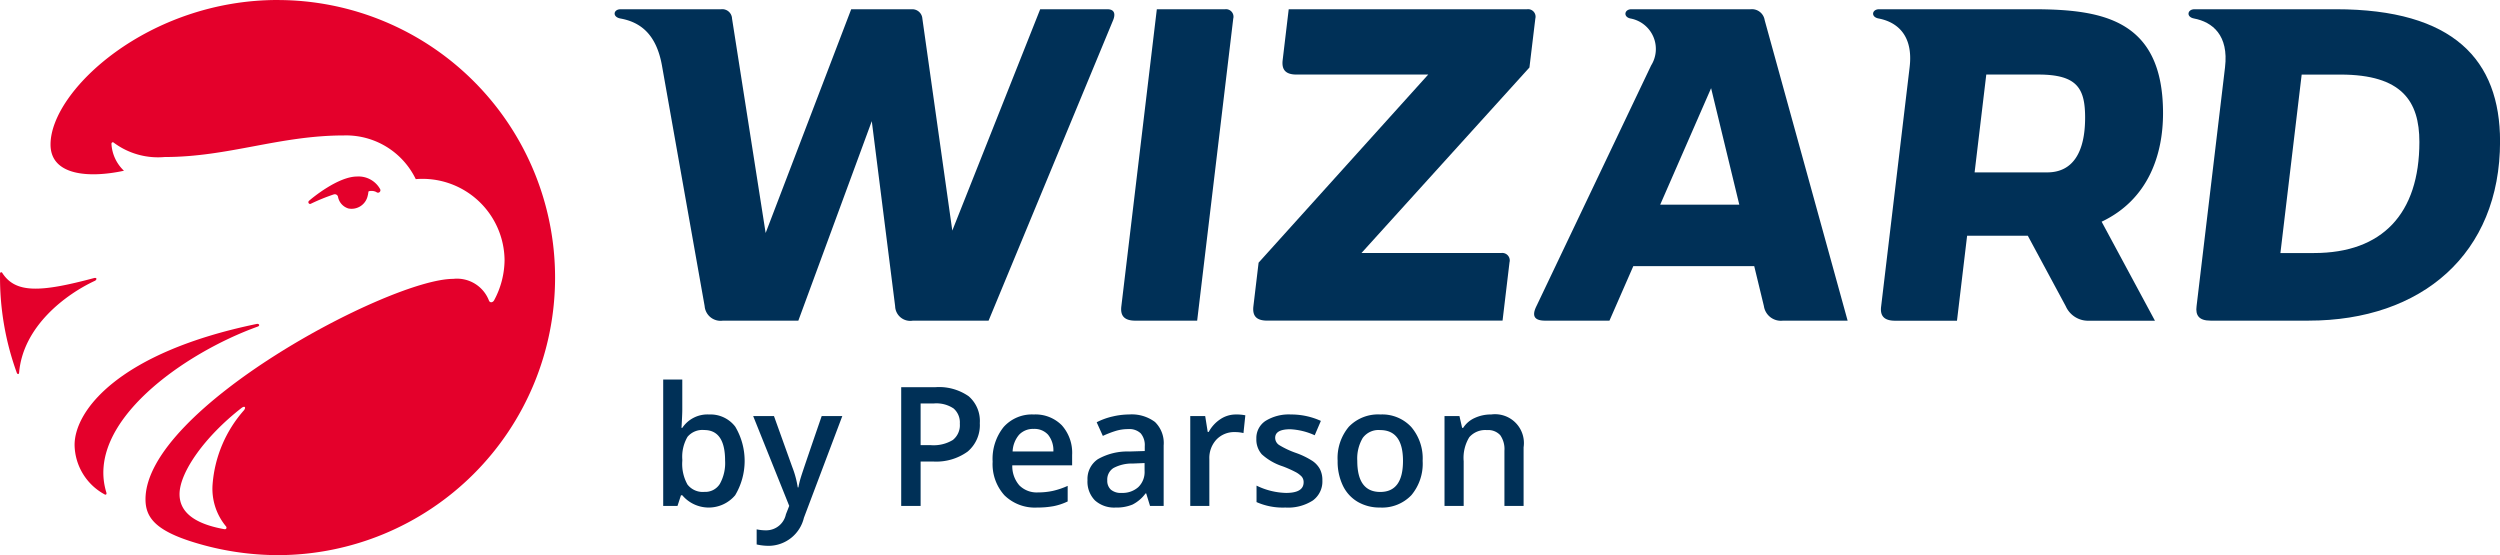
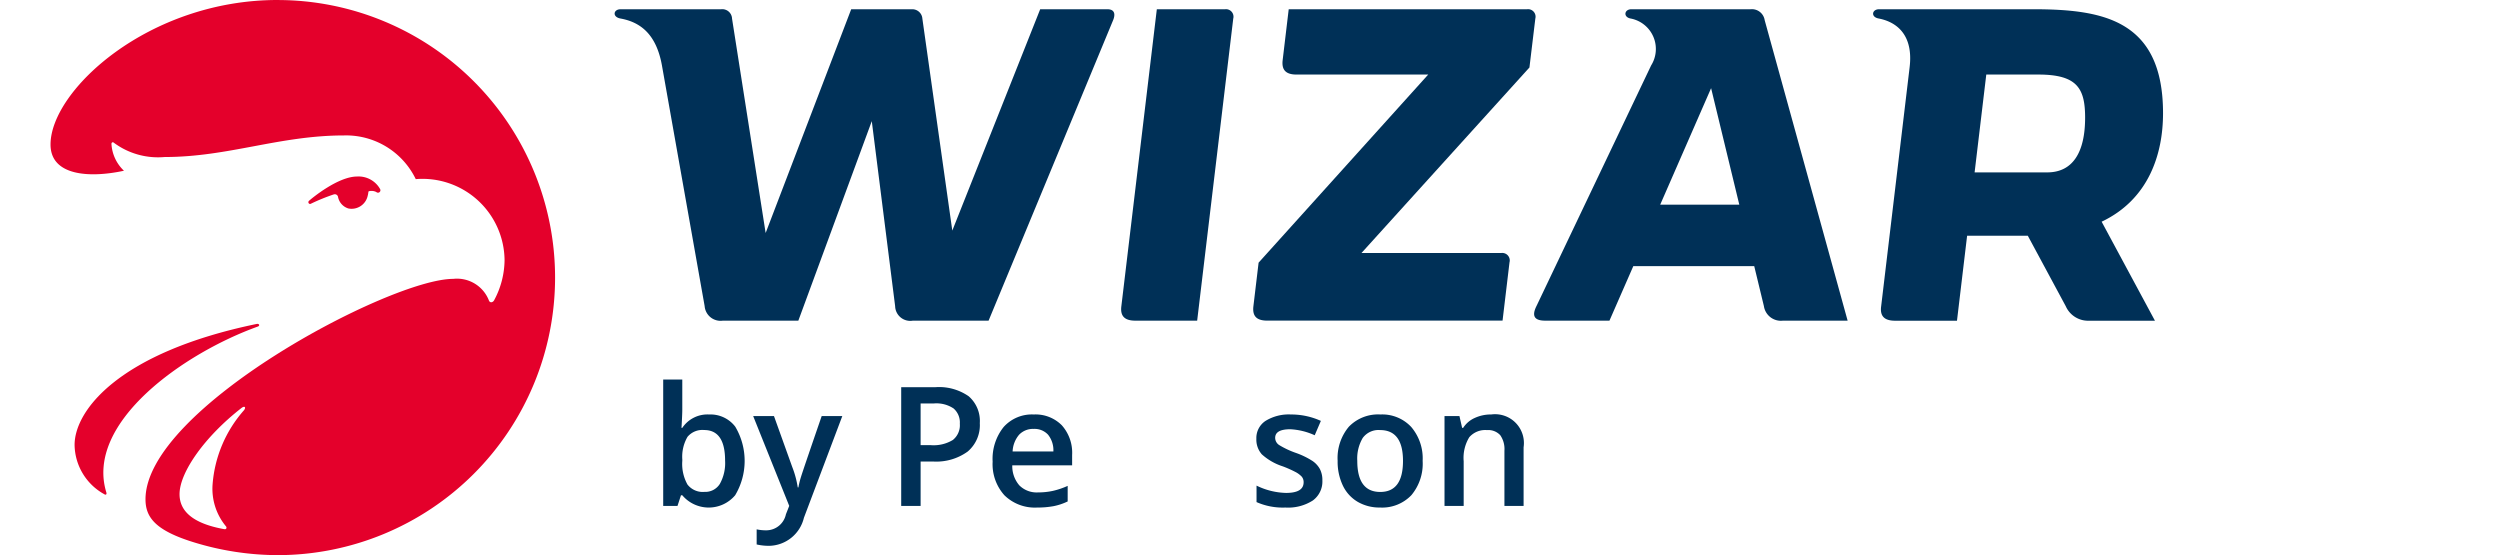
<svg xmlns="http://www.w3.org/2000/svg" id="wizard-logo" width="162.131" height="36" viewBox="0 0 162.131 36">
  <g id="Grupo_2425" data-name="Grupo 2425" transform="translate(-488.177 -120.59)">
    <path id="Caminho_3565" data-name="Caminho 3565" d="M559.984,121.189h-4.348l-5.7,14.355L547.995,121.8a.655.655,0,0,0-.7-.609h-3.916L537.831,135.7,535.652,121.8a.635.635,0,0,0-.719-.609h-6.516c-.46,0-.55.5,0,.6,1.258.228,2.338.982,2.7,3.11l2.758,15.544a1.036,1.036,0,0,0,1.176.941h4.9l4.763-12.939,1.515,12a.98.98,0,0,0,1.131.941h4.928l8.082-19.5C560.5,121.564,560.511,121.189,559.984,121.189Z" fill="#003057" />
    <path id="Caminho_3566" data-name="Caminho 3566" d="M601.707,121.189h-7.73c-.459,0-.547.5-.061.6a2.011,2.011,0,0,1,1.341,3.045l-7.438,15.609c-.293.593-.184.942.56.942h4.175l1.546-3.534h7.843l.627,2.592a1.115,1.115,0,0,0,1.239.942H608L602.621,121.9A.84.84,0,0,0,601.707,121.189Zm-5.861,12.672,3.3-7.553,1.828,7.553Z" fill="#003057" />
    <path id="Caminho_3567" data-name="Caminho 3567" d="M628.455,127.932c0-6.09-3.944-6.743-8.449-6.743H610.04c-.46,0-.56.5-.031.6,1.2.228,2.26,1.089,2.012,3.159l-1.846,15.5c-.081.593.153.941.9.941h4.017l.657-5.513h3.935l2.462,4.572a1.582,1.582,0,0,0,1.516.941h4.268l-3.457-6.421C627.527,133.519,628.455,130.587,628.455,127.932Zm-7.514,3.838h-4.706l.757-6.345h3.378c2.524,0,3.032.9,3.032,2.8C623.4,130.438,622.625,131.77,620.941,131.77Z" fill="#003057" />
-     <path id="Caminho_3568" data-name="Caminho 3568" d="M639.655,121.189h-9.161c-.459,0-.559.5-.031.6,1.2.228,2.26,1.087,2.013,3.16l-1.846,15.494c-.082.593.152.941.9.941h6.367c7.318,0,12.415-4.321,12.415-11.629C650.308,124.488,647.312,121.189,639.655,121.189ZM638.246,137h-2.179l1.379-11.573h2.52c3.974,0,5.114,1.723,5.114,4.369C645.08,134.453,642.671,137,638.246,137Z" fill="#003057" />
    <path id="Caminho_3569" data-name="Caminho 3569" d="M587.213,121.189h-15.46l-.392,3.295c-.071.593.153.941.9.941H580.8l-11,12.2-.336,2.817c-.072.6.152.941.9.941h15.257l.451-3.778a.486.486,0,0,0-.526-.608h-9.073l10.892-12.03.382-3.172A.488.488,0,0,0,587.213,121.189Z" fill="#003057" />
    <path id="Caminho_3570" data-name="Caminho 3570" d="M561.8,141.385h4.016l2.34-19.588a.487.487,0,0,0-.525-.608H563.2l-2.3,19.255C560.824,141.037,561.058,141.385,561.8,141.385Z" fill="#003057" />
    <path id="Caminho_3571" data-name="Caminho 3571" d="M534.162,147.47a1.964,1.964,0,0,0-1.737.869h-.053c.007-.078.017-.258.031-.543s.022-.5.022-.642v-1.949h-1.238V153.4h.927l.226-.691h.085a2.242,2.242,0,0,0,3.428,0,4.344,4.344,0,0,0,.007-4.448A2.021,2.021,0,0,0,534.162,147.47Zm.7,4.5a1.115,1.115,0,0,1-1,.52,1.254,1.254,0,0,1-1.1-.476,2.731,2.731,0,0,1-.336-1.54v-.085a2.561,2.561,0,0,1,.339-1.471,1.257,1.257,0,0,1,1.077-.44q1.359,0,1.359,1.985A2.772,2.772,0,0,1,534.86,151.973Z" fill="#003057" />
    <path id="Caminho_3572" data-name="Caminho 3572" d="M540.129,151.5a5.456,5.456,0,0,0-.174.7h-.042a6.224,6.224,0,0,0-.358-1.327l-1.184-3.3h-1.349l2.338,5.825-.215.548a1.306,1.306,0,0,1-1.259,1.037,2.914,2.914,0,0,1-.638-.063v.979a3.551,3.551,0,0,0,.8.089,2.363,2.363,0,0,0,2.264-1.816l2.491-6.6h-1.337Q540.255,151.088,540.129,151.5Z" fill="#003057" />
    <path id="Caminho_3573" data-name="Caminho 3573" d="M548.839,145.7h-2.217v7.7h1.259v-2.88h.8a3.477,3.477,0,0,0,2.249-.643,2.245,2.245,0,0,0,.79-1.848A2.116,2.116,0,0,0,551,146.29,3.356,3.356,0,0,0,548.839,145.7Zm1.133,3.423a2.4,2.4,0,0,1-1.422.337h-.669v-2.706h.874a2.007,2.007,0,0,1,1.264.326,1.2,1.2,0,0,1,.405.99A1.224,1.224,0,0,1,549.972,149.123Z" fill="#003057" />
    <path id="Caminho_3574" data-name="Caminho 3574" d="M555.217,147.47a2.456,2.456,0,0,0-1.954.816,3.3,3.3,0,0,0-.711,2.244,3.007,3.007,0,0,0,.766,2.182,2.816,2.816,0,0,0,2.125.793,5.671,5.671,0,0,0,1.058-.089,3.818,3.818,0,0,0,.917-.306V152.1a5.043,5.043,0,0,1-.956.324,4.49,4.49,0,0,1-.961.1,1.591,1.591,0,0,1-1.216-.455,1.9,1.9,0,0,1-.459-1.3h3.881V150.1a2.677,2.677,0,0,0-.668-1.928A2.4,2.4,0,0,0,555.217,147.47Zm-1.37,2.4a1.793,1.793,0,0,1,.424-1.09,1.245,1.245,0,0,1,.946-.374,1.186,1.186,0,0,1,.926.372,1.608,1.608,0,0,1,.348,1.092Z" fill="#003057" />
-     <path id="Caminho_3575" data-name="Caminho 3575" d="M561.4,147.469a4.78,4.78,0,0,0-1.064.13,4.341,4.341,0,0,0-1.037.376l.4.885a6.413,6.413,0,0,1,.79-.31,2.759,2.759,0,0,1,.858-.132,1.061,1.061,0,0,1,.808.276,1.173,1.173,0,0,1,.262.835v.311l-1.007.031a3.856,3.856,0,0,0-2.037.5,1.541,1.541,0,0,0-.669,1.359,1.733,1.733,0,0,0,.482,1.312,1.856,1.856,0,0,0,1.34.463,2.684,2.684,0,0,0,1.095-.192,2.386,2.386,0,0,0,.848-.724h.042l.248.811h.884v-3.924a1.9,1.9,0,0,0-.566-1.522A2.523,2.523,0,0,0,561.4,147.469Zm1.006,3.656A1.362,1.362,0,0,1,562,152.18a1.533,1.533,0,0,1-1.082.376.993.993,0,0,1-.7-.212.776.776,0,0,1-.232-.6.886.886,0,0,1,.4-.8,2.554,2.554,0,0,1,1.271-.293l.748-.031Z" fill="#003057" />
-     <path id="Caminho_3576" data-name="Caminho 3576" d="M567.321,147.775a2.305,2.305,0,0,0-.756.827H566.5l-.163-1.027h-.969V153.4h1.238v-3.045a1.752,1.752,0,0,1,.46-1.258,1.591,1.591,0,0,1,1.205-.485,2.3,2.3,0,0,1,.548.064l.121-1.153a2.917,2.917,0,0,0-.617-.053A1.8,1.8,0,0,0,567.321,147.775Z" fill="#003057" />
    <path id="Caminho_3577" data-name="Caminho 3577" d="M573.292,150.483a5.114,5.114,0,0,0-1.048-.512,5.636,5.636,0,0,1-1.114-.521.562.562,0,0,1-.255-.464c0-.371.326-.558.979-.558a4.314,4.314,0,0,1,1.585.39l.4-.932a4.65,4.65,0,0,0-1.943-.416,2.868,2.868,0,0,0-1.641.413,1.329,1.329,0,0,0-.6,1.161,1.44,1.44,0,0,0,.355,1.011,3.725,3.725,0,0,0,1.361.78,7.372,7.372,0,0,1,.807.358,1.513,1.513,0,0,1,.416.305.549.549,0,0,1,.126.369q0,.69-1.143.69a4.588,4.588,0,0,1-1.911-.474v1.069a4.2,4.2,0,0,0,1.869.353,2.971,2.971,0,0,0,1.78-.456,1.522,1.522,0,0,0,.621-1.308,1.551,1.551,0,0,0-.157-.725A1.522,1.522,0,0,0,573.292,150.483Z" fill="#003057" />
    <path id="Caminho_3578" data-name="Caminho 3578" d="M577.7,147.47a2.63,2.63,0,0,0-2.047.795,3.155,3.155,0,0,0-.727,2.212,3.6,3.6,0,0,0,.337,1.6,2.434,2.434,0,0,0,.964,1.058,2.785,2.785,0,0,0,1.442.369,2.618,2.618,0,0,0,2.038-.8,3.177,3.177,0,0,0,.732-2.227,3.139,3.139,0,0,0-.737-2.193A2.566,2.566,0,0,0,577.7,147.47Zm-.01,5.024q-1.49,0-1.49-2.017a2.621,2.621,0,0,1,.35-1.48,1.265,1.265,0,0,1,1.129-.516q1.485,0,1.486,2Q579.164,152.495,577.689,152.494Z" fill="#003057" />
    <path id="Caminho_3579" data-name="Caminho 3579" d="M584.888,147.469a2.491,2.491,0,0,0-1.074.228,1.721,1.721,0,0,0-.748.642H583l-.174-.764h-.969V153.4H583.1v-2.9a2.564,2.564,0,0,1,.363-1.554,1.37,1.37,0,0,1,1.148-.463,1.051,1.051,0,0,1,.861.331,1.569,1.569,0,0,1,.271,1.006V153.4h1.243v-3.8A1.87,1.87,0,0,0,584.888,147.469Z" fill="#003057" />
  </g>
  <g id="Grupo_2426" data-name="Grupo 2426" transform="translate(-488.177 -120.59)">
    <path id="Caminho_3580" data-name="Caminho 3580" d="M504.892,141.77c.169-.061.083-.2-.055-.174-8.99,1.86-11.823,5.633-11.823,7.848a3.711,3.711,0,0,0,1.933,3.2c.1.065.163,0,.128-.113C493.674,147.987,500.119,143.486,504.892,141.77Z" fill="#e4002b" />
-     <path id="Caminho_3581" data-name="Caminho 3581" d="M494.267,138.625c-3.481.931-5.077.995-5.937-.327a.078.078,0,0,0-.15.041,18.106,18.106,0,0,0,1.084,6.422c.044.118.141.114.152,0,.254-3.012,3.026-5.083,4.912-5.958C494.468,138.735,494.481,138.568,494.267,138.625Z" fill="#e4002b" />
    <path id="Caminho_3582" data-name="Caminho 3582" d="M506.178,120.59c-8.356,0-14.724,5.853-14.724,9.373,0,1.993,2.438,2.2,4.762,1.7a2.588,2.588,0,0,1-.81-1.733c-.006-.1.085-.152.159-.08a4.8,4.8,0,0,0,3.29.923c4.132,0,7.439-1.4,11.641-1.4a5.019,5.019,0,0,1,4.644,2.834,5.323,5.323,0,0,1,5.759,5.266,5.586,5.586,0,0,1-.678,2.593c-.074.136-.257.189-.332.023a2.219,2.219,0,0,0-2.324-1.413c-4.093,0-19.952,8.412-19.952,14.292,0,1.176.644,2.029,3.162,2.8a18.624,18.624,0,0,0,5.4.824,18,18,0,0,0,0-36Zm-2.189,26.618A8.19,8.19,0,0,0,501.964,152a3.807,3.807,0,0,0,.869,2.725c.074.091.018.205-.1.185-2.135-.381-2.912-1.224-2.912-2.272,0-1.418,1.641-3.74,4.022-5.592C504.056,146.884,504.15,147.014,503.989,147.208Z" fill="#e4002b" />
    <path id="Caminho_3583" data-name="Caminho 3583" d="M508.343,133.8a12.767,12.767,0,0,1,1.474-.6.2.2,0,0,1,.074-.013.212.212,0,0,1,.205.158.973.973,0,0,0,.678.766,1.07,1.07,0,0,0,1.252-.837,1.333,1.333,0,0,0,.04-.223.1.1,0,0,1,.027-.057.7.7,0,0,1,.475.043l.028.018a.157.157,0,0,0,.252-.126.163.163,0,0,0-.016-.07,1.6,1.6,0,0,0-1.5-.821c-1.226,0-2.922,1.4-3.122,1.582a.116.116,0,0,0-.034.083.113.113,0,0,0,.114.114A.111.111,0,0,0,508.343,133.8Z" fill="#e4002b" />
  </g>
</svg>